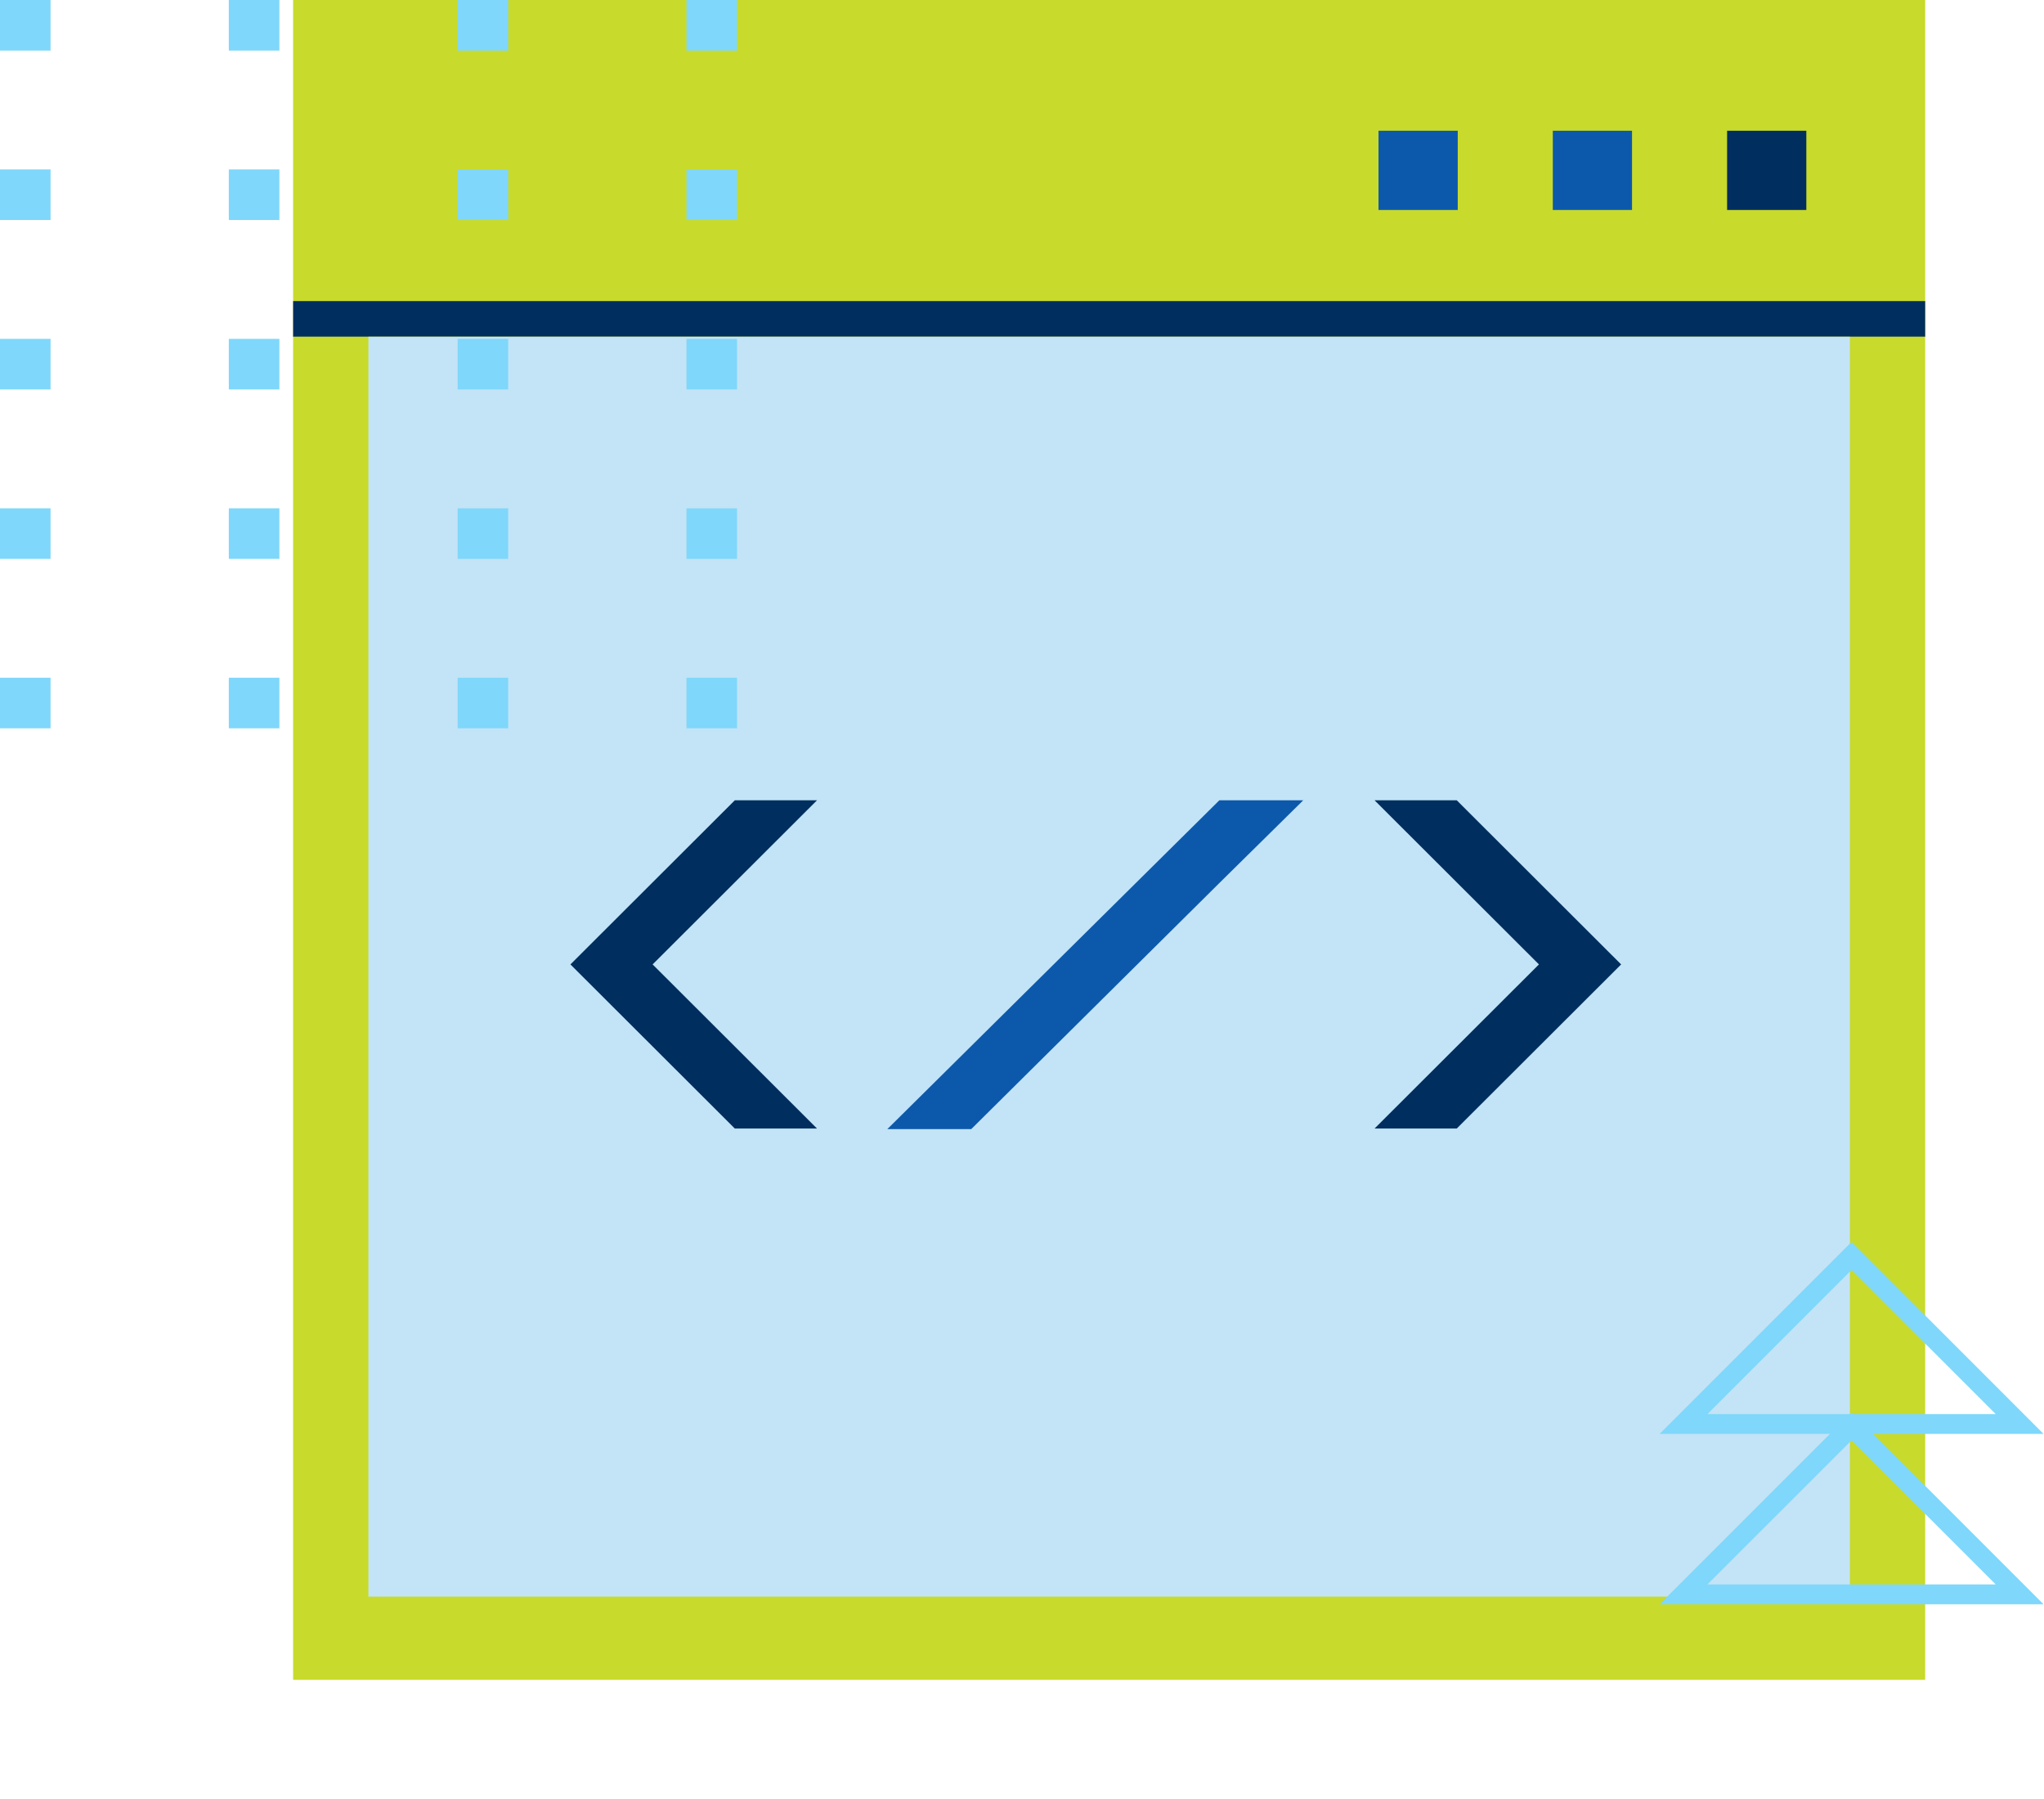
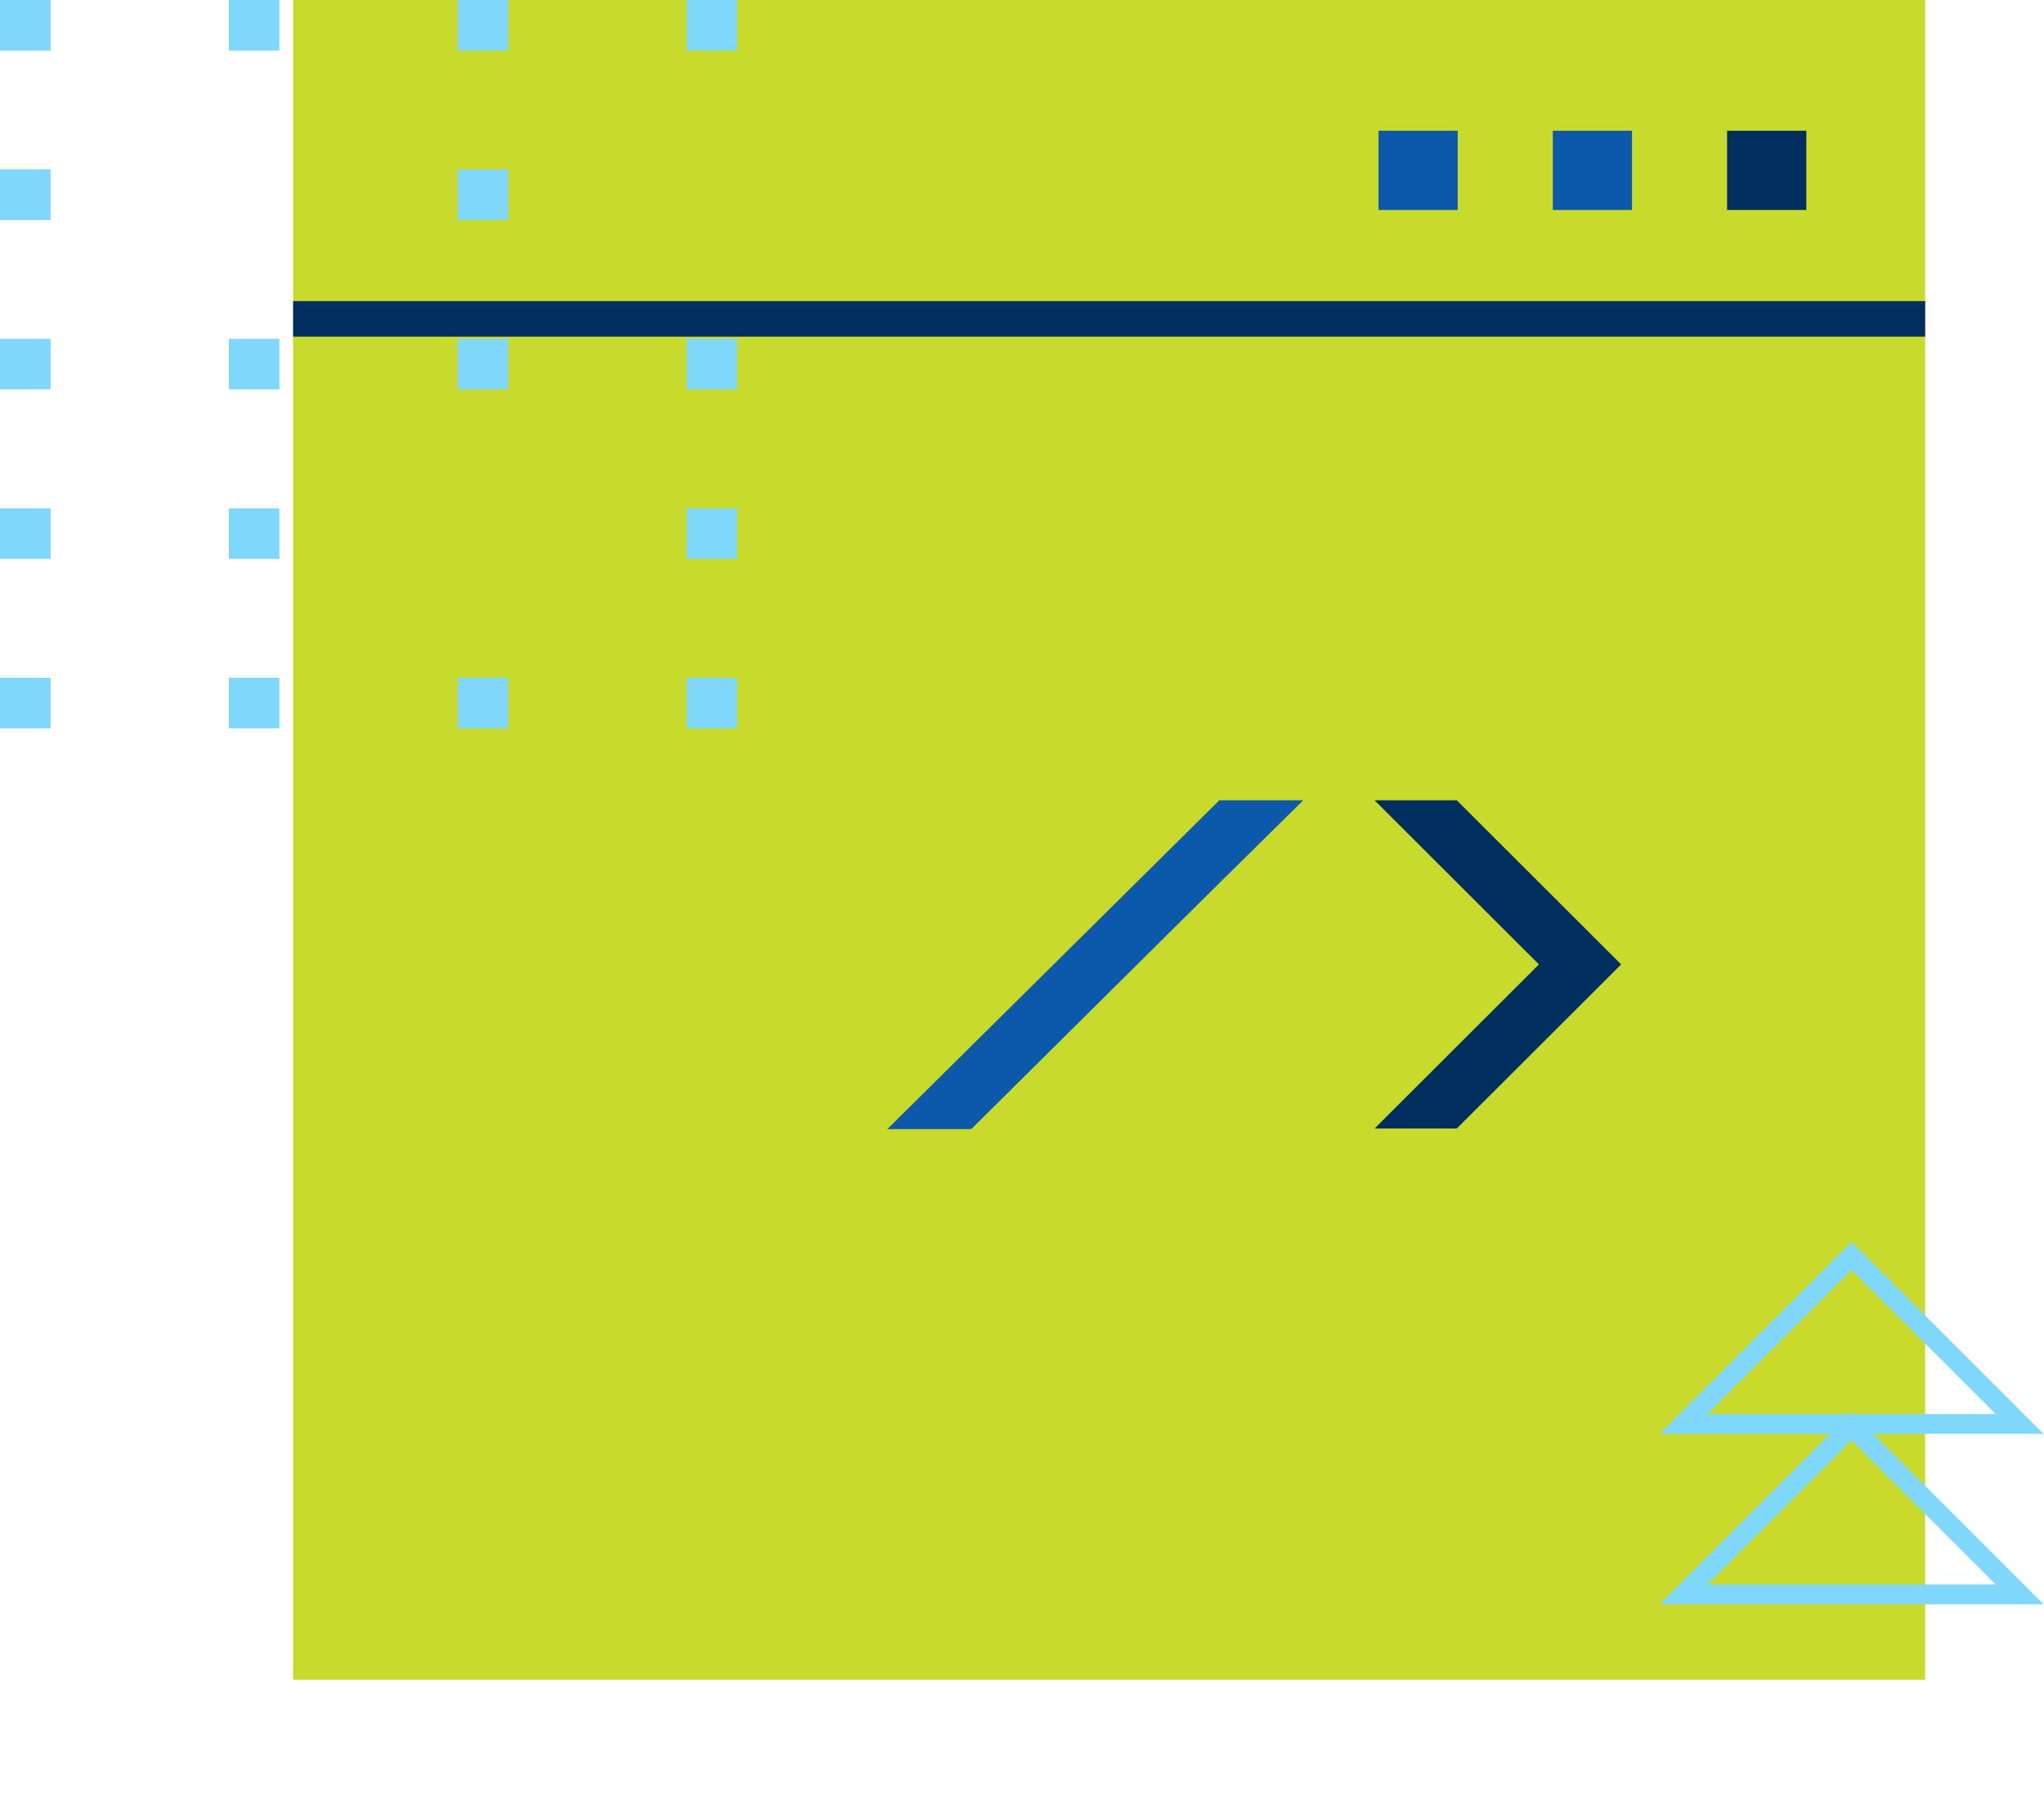
<svg xmlns="http://www.w3.org/2000/svg" width="516" height="454" viewBox="0 0 516 454" fill="none">
  <rect x="74" width="412" height="85" fill="#C8DA2B" />
  <rect x="74" y="76" width="412" height="9" fill="#002E5E" />
  <rect x="74" y="85" width="412" height="339" fill="#C8DA2B" />
-   <rect x="93" y="85" width="374" height="318" fill="#C3E4F6" />
-   <path fill-rule="evenodd" clip-rule="evenodd" d="M185.502 264.137L164.752 243.425L164.751 243.425L206.25 202L185.5 202L164.75 222.713L144 243.426L144.003 243.426L185.502 284.85L206.252 284.85L185.502 264.137Z" fill="#002E5E" />
  <path fill-rule="evenodd" clip-rule="evenodd" d="M367.75 264.137L388.5 243.425L388.501 243.425L347.002 202L367.752 202L388.502 222.713L409.252 243.426L409.249 243.426L367.75 284.85L347 284.85L367.75 264.137Z" fill="#002E5E" />
  <rect x="348" y="33" width="20" height="20" fill="#0C59AC" />
  <rect x="392" y="33" width="20" height="20" fill="#0C59AC" />
  <rect x="436" y="33" width="20" height="20" fill="#002E5E" />
  <path d="M245.182 285L307.818 222.888L329 202H307.818L224 285H245.182Z" fill="#0C59AC" />
  <rect width="12.766" height="12.766" fill="#7FD7FB" />
  <rect y="42.766" width="12.766" height="12.766" fill="#7FD7FB" />
  <rect y="85.532" width="12.766" height="12.766" fill="#7FD7FB" />
  <rect y="128.298" width="12.766" height="12.766" fill="#7FD7FB" />
  <rect y="171.064" width="12.766" height="12.766" fill="#7FD7FB" />
  <rect x="57.766" width="12.766" height="12.766" fill="#7FD7FB" />
-   <rect x="57.766" y="42.766" width="12.766" height="12.766" fill="#7FD7FB" />
  <rect x="57.766" y="85.532" width="12.766" height="12.766" fill="#7FD7FB" />
  <rect x="57.766" y="128.298" width="12.766" height="12.766" fill="#7FD7FB" />
  <rect x="57.766" y="171.064" width="12.766" height="12.766" fill="#7FD7FB" />
  <rect x="115.531" width="12.766" height="12.766" fill="#7FD7FB" />
  <rect x="115.531" y="42.766" width="12.766" height="12.766" fill="#7FD7FB" />
  <rect x="115.531" y="85.532" width="12.766" height="12.766" fill="#7FD7FB" />
-   <rect x="115.531" y="128.298" width="12.766" height="12.766" fill="#7FD7FB" />
  <rect x="115.531" y="171.064" width="12.766" height="12.766" fill="#7FD7FB" />
  <rect x="173.299" width="12.766" height="12.766" fill="#7FD7FB" />
-   <rect x="173.299" y="42.766" width="12.766" height="12.766" fill="#7FD7FB" />
  <rect x="173.299" y="85.532" width="12.766" height="12.766" fill="#7FD7FB" />
  <rect x="173.299" y="128.298" width="12.766" height="12.766" fill="#7FD7FB" />
  <rect x="173.299" y="171.064" width="12.766" height="12.766" fill="#7FD7FB" />
  <path d="M509.852 359.426H424.999L467.426 317L509.852 359.426Z" stroke="#7FD7FB" stroke-width="5" stroke-miterlimit="10" />
  <path d="M509.852 402.426H424.999L467.426 360L509.852 402.426Z" stroke="#7FD7FB" stroke-width="5" stroke-miterlimit="10" />
</svg>